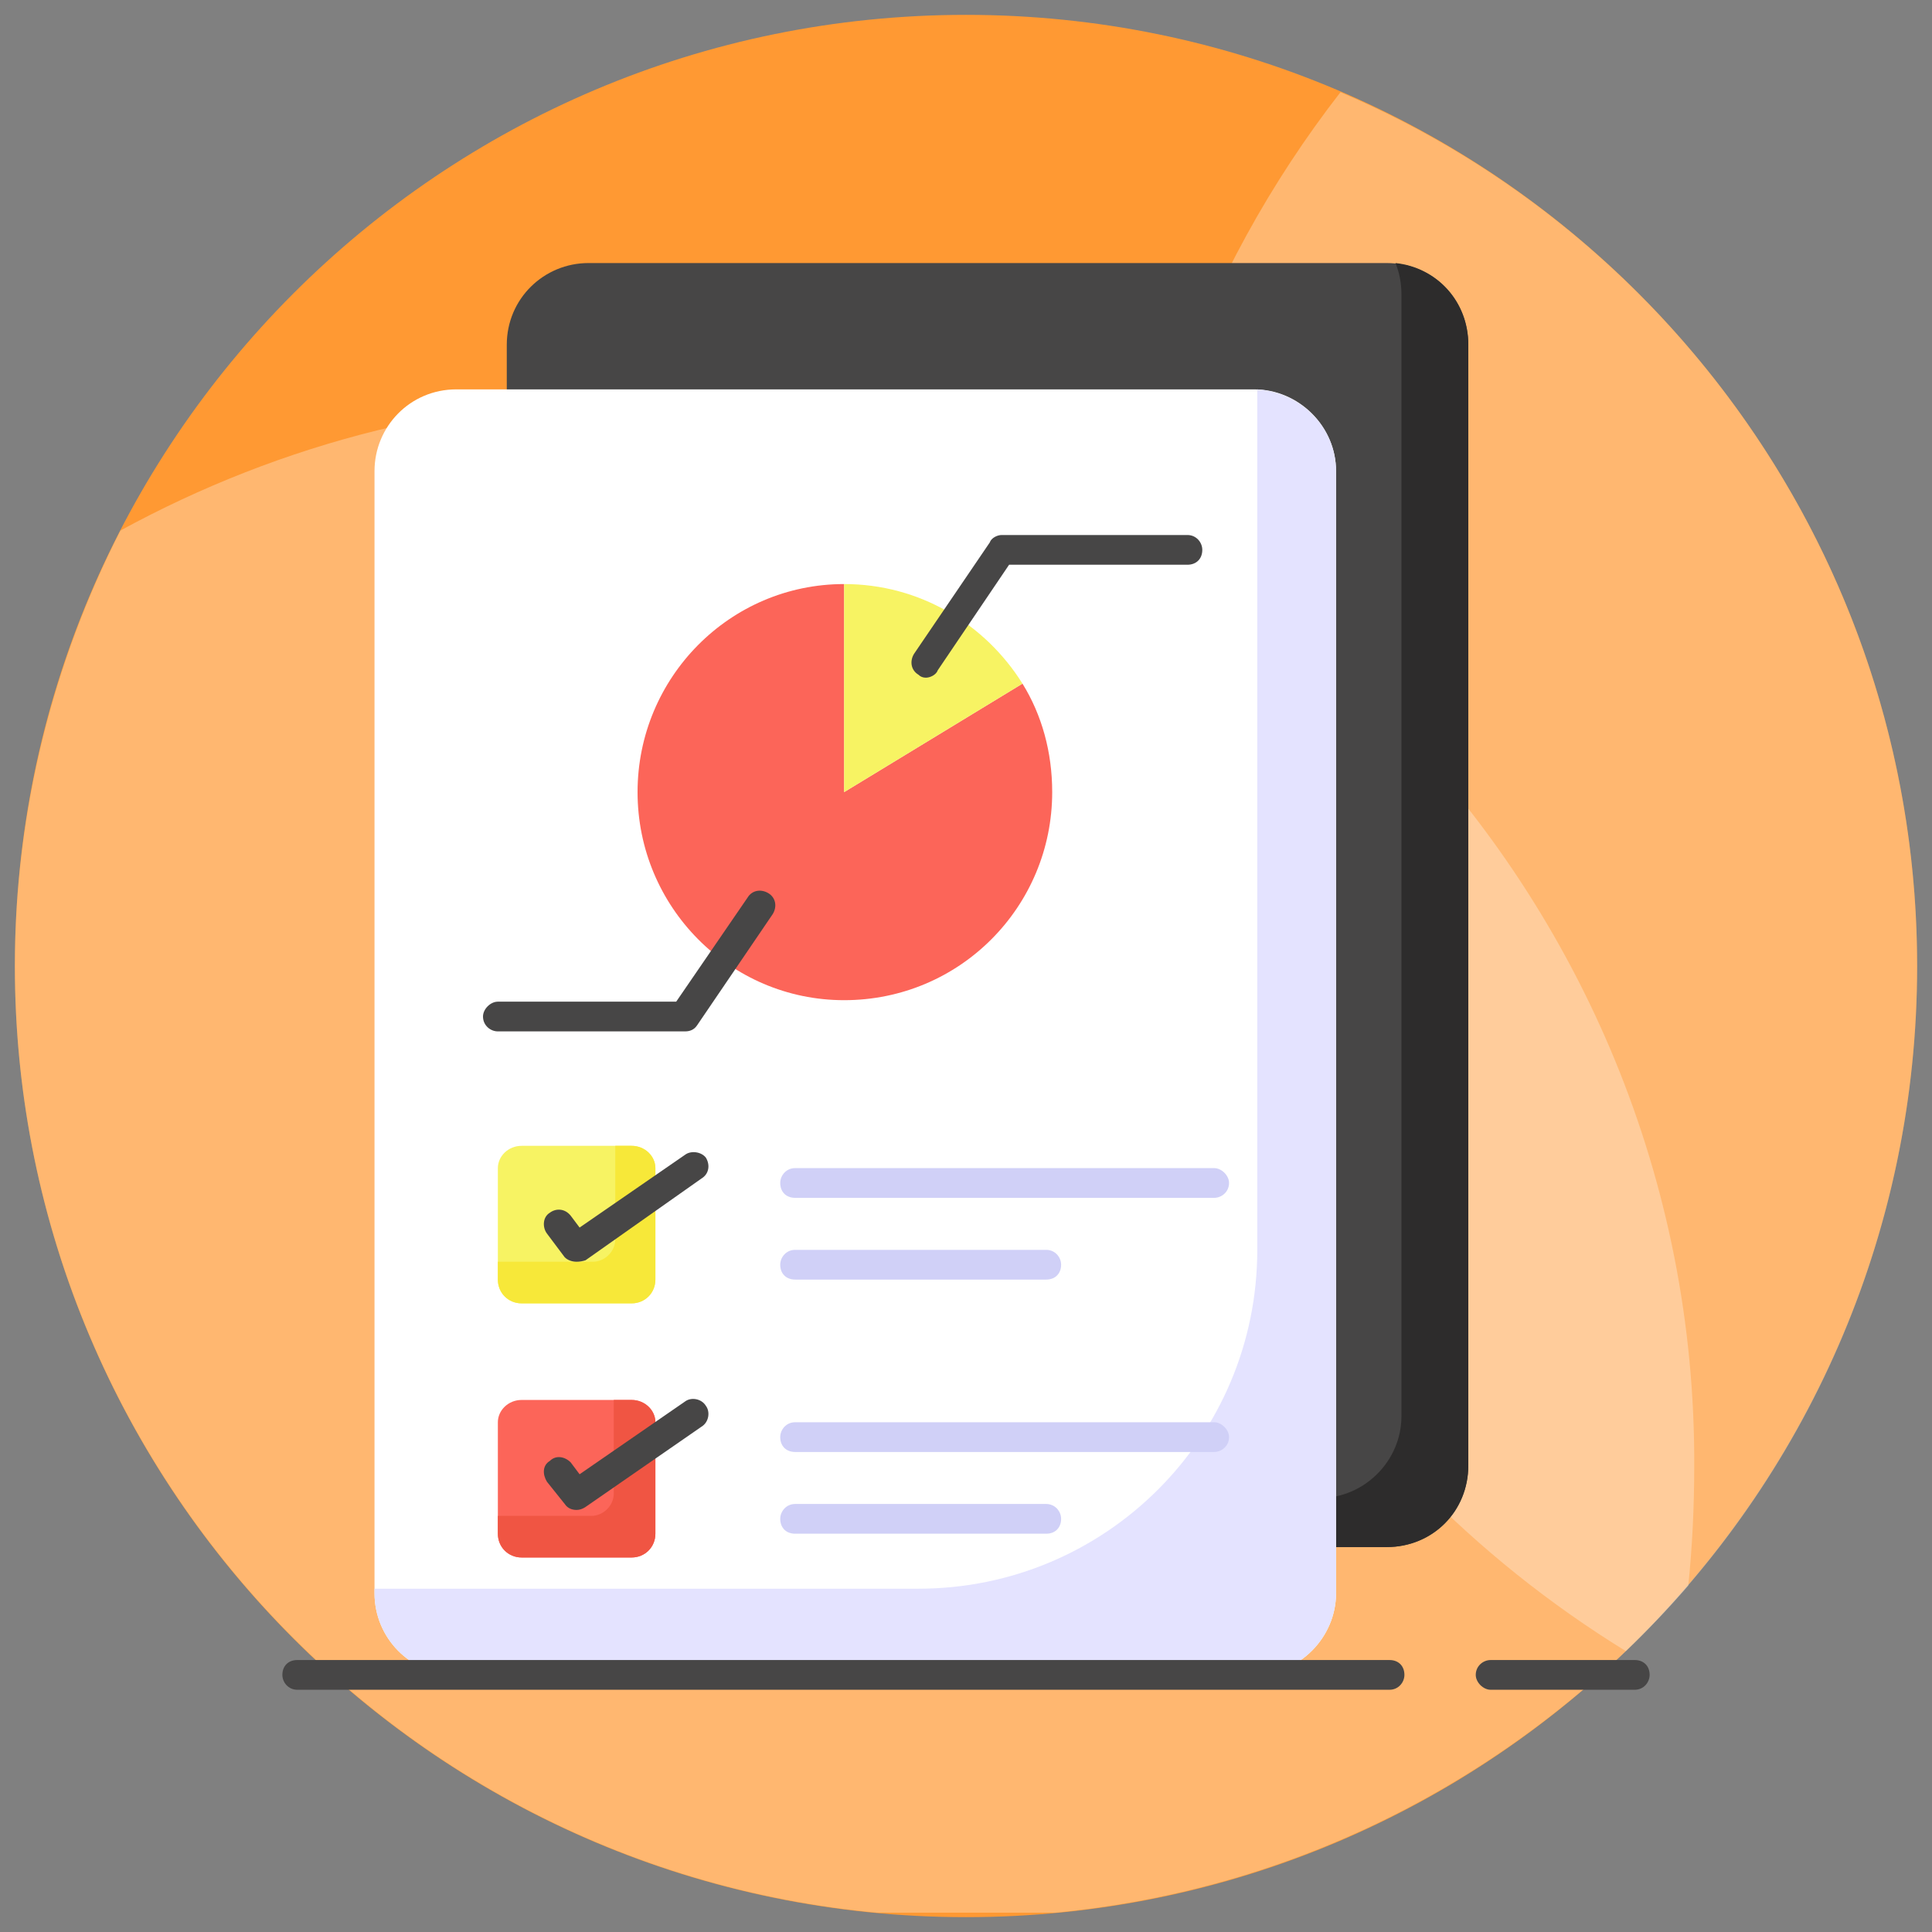
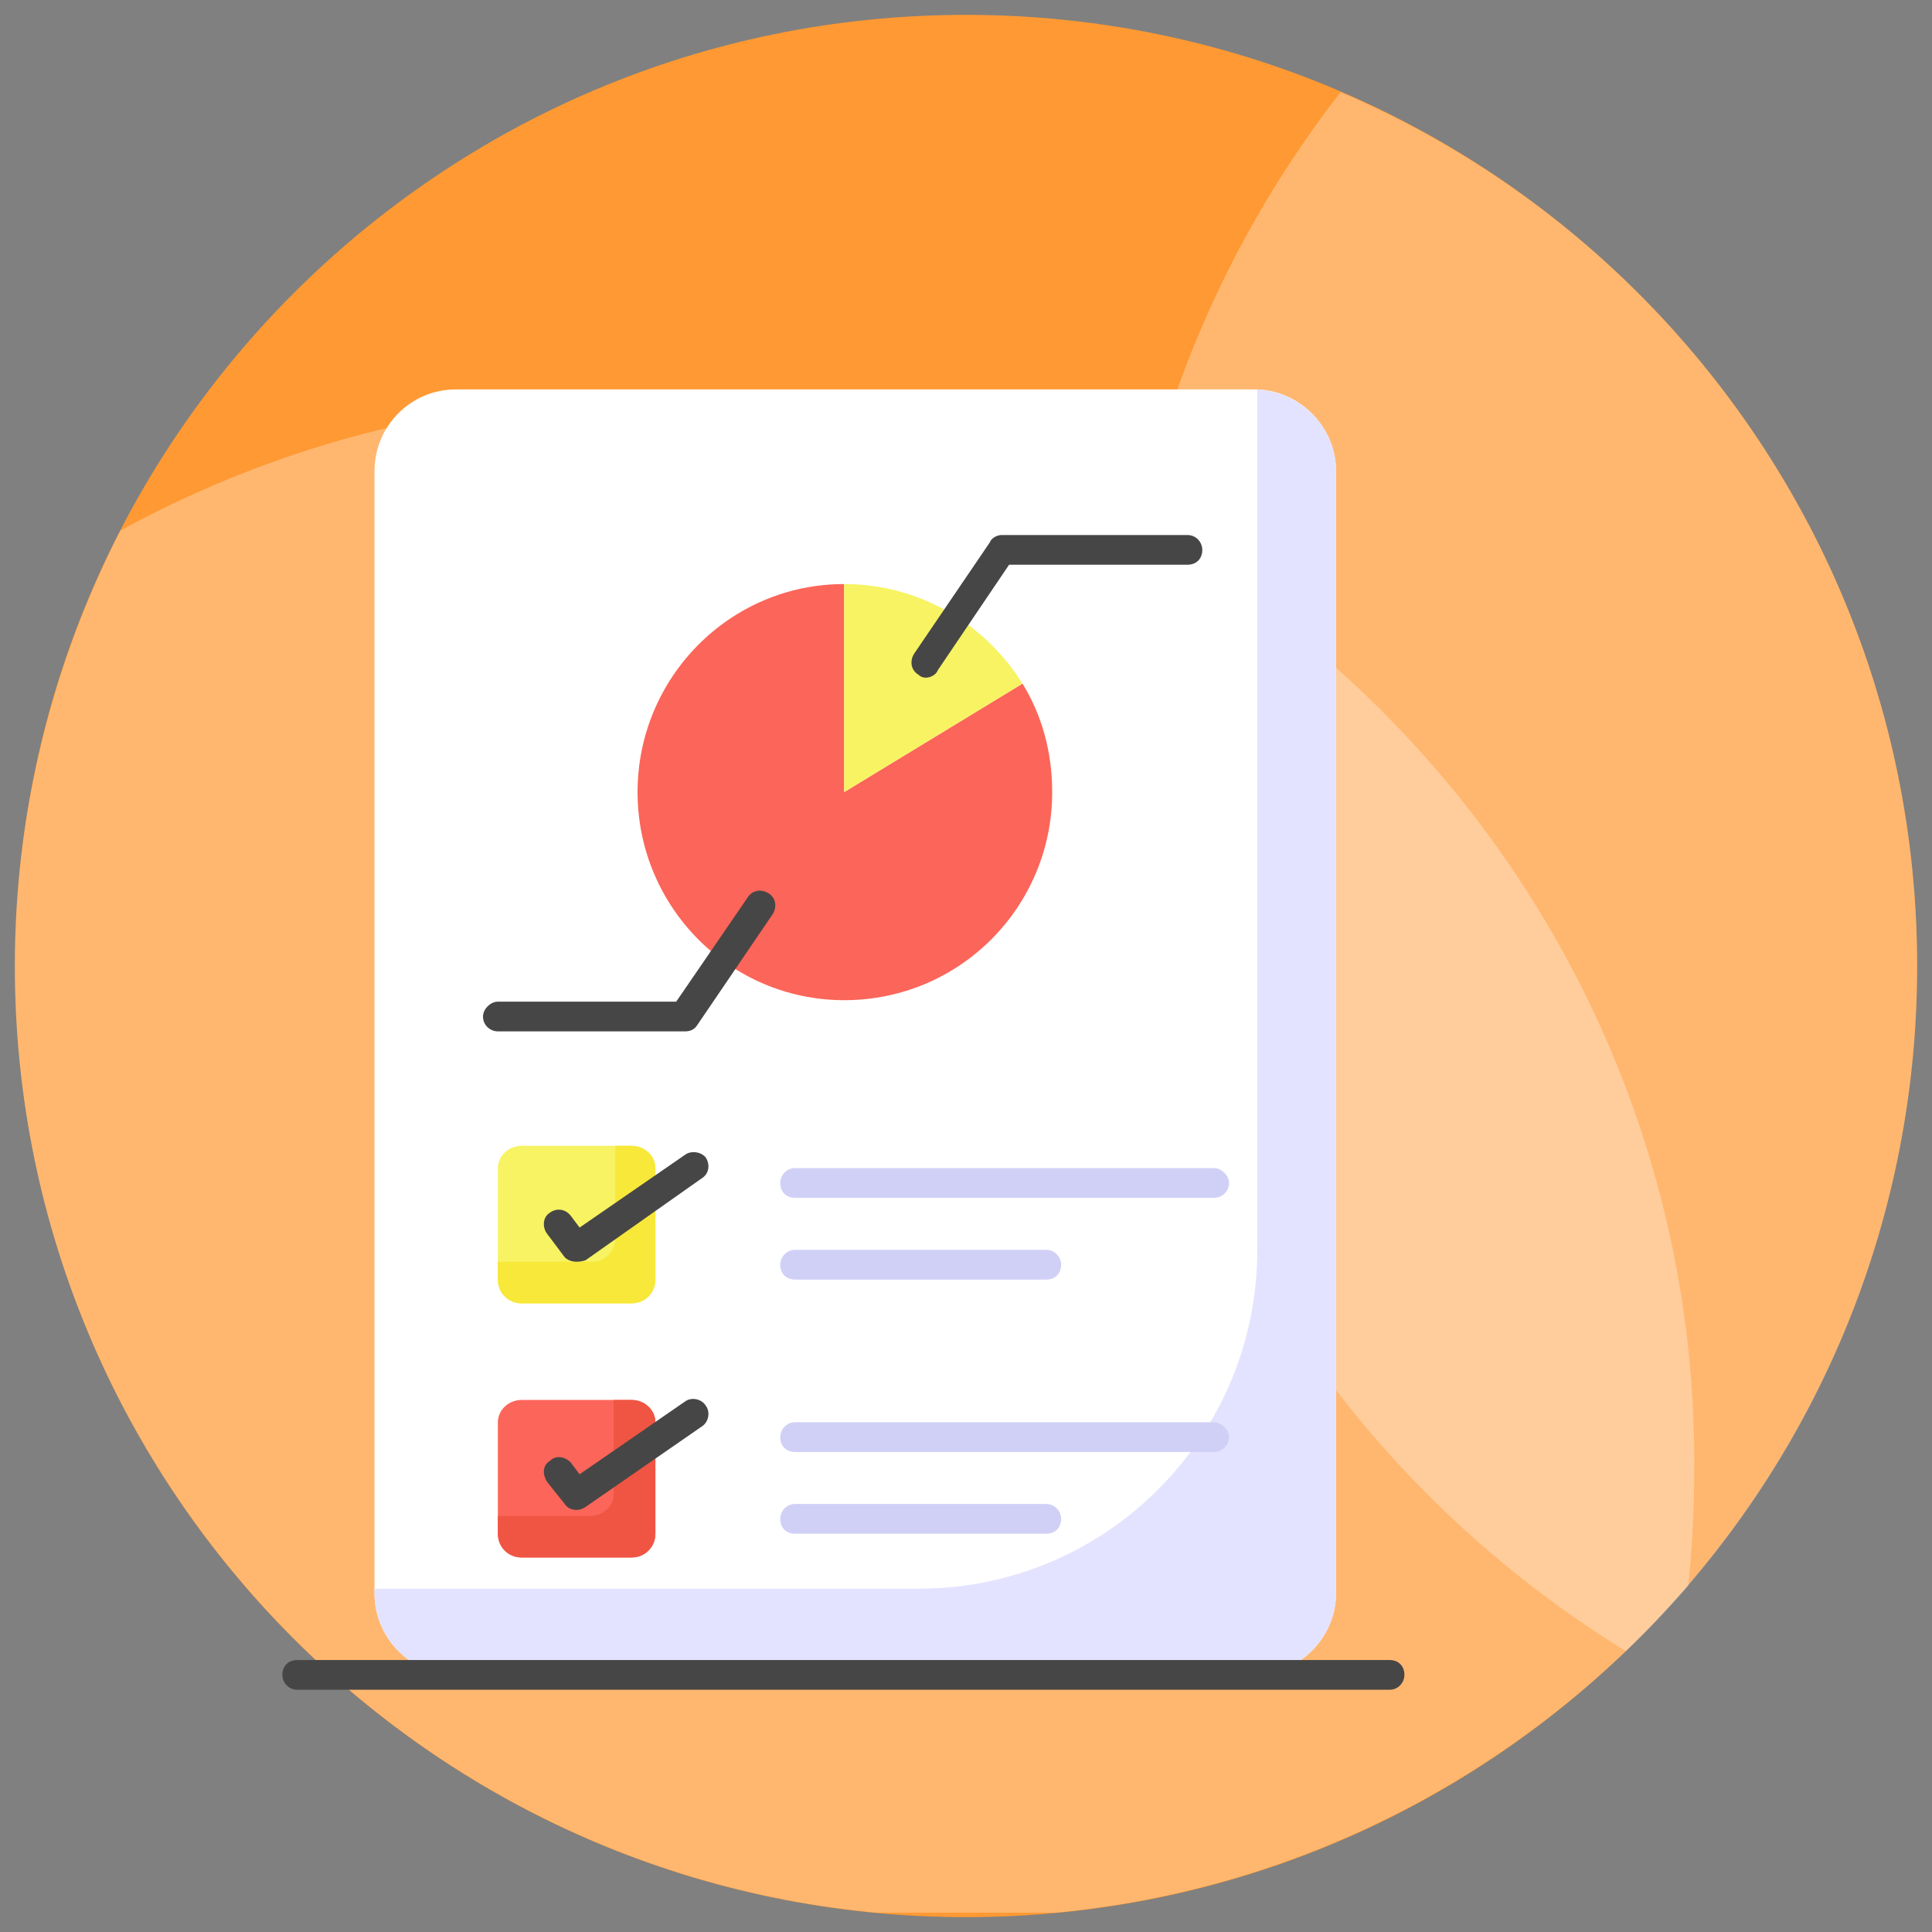
<svg xmlns="http://www.w3.org/2000/svg" version="1.2" viewBox="0 0 130 130" width="70" height="70">
  <rect x="0" y="0" width="130" height="130" fill="#808080" stroke="none" />
  <title>Real-Time Nutrition Analysis-svg</title>
  <style>
		.s0 { fill: #ff9933 } 
		.s1 { fill: #ffffff } 
		.s2 { fill: #474646 } 
		.s3 { fill: #2d2c2c } 
		.s4 { fill: #fc6559 } 
		.s5 { fill: #f7f363 } 
		.s6 { fill: #f7e839 } 
		.s7 { fill: #f05543 } 
		.s8 { fill: #e4e3ff } 
		.s9 { fill: #d0d0f7 } 
	</style>
  <g>
    <g>
      <g>
        <g>
          <g>
            <path class="s0" d="m129 65c0 35.3-28.6 64-64 64-35.4 0-64-28.7-64-64 0-35.3 28.6-64 64-64 35.4 0 64 28.7 64 64z" />
          </g>
        </g>
        <g style="opacity: .3">
          <g>
            <path class="s1" d="m114 98.7q0 4.1-0.4 8c-10.6 12.2-25.6 20.4-42.6 22h-12c-32.5-3-58-30.4-58-63.7 0-10.5 2.6-20.5 7.1-29.3 10.8-5.9 23.3-9.2 36.6-8.8 38.5 1.1 69.5 33.2 69.3 71.8z" />
          </g>
        </g>
        <g style="opacity: .3">
          <g>
            <path class="s1" d="m129 65c0 18.1-7.5 34.5-19.6 46.1-20.5-12.6-34.3-35.2-34.3-61 0-16.6 5.7-31.8 15.1-43.9 22.8 9.7 38.8 32.4 38.8 58.8z" />
          </g>
        </g>
      </g>
    </g>
    <g>
      <g>
        <g>
-           <path class="s2" d="m98.8 23.2v75.4c0 3.1-2.4 5.5-5.5 5.5h-53.7c-3 0-5.5-2.4-5.5-5.5v-75.4c0-3.1 2.5-5.5 5.5-5.5h53.7c3.1 0 5.5 2.4 5.5 5.5z" />
-         </g>
+           </g>
      </g>
      <g>
        <g>
-           <path class="s3" d="m98.8 23.2v75.4c0 3.1-2.4 5.5-5.5 5.5h-53.7c-2.3 0-4.2-1.4-5.1-3.4q0.3 0.1 0.6 0.1h53.7c3 0 5.5-2.5 5.5-5.5v-75.5q0-1.1-0.4-2.1c2.8 0.3 4.9 2.6 4.9 5.5z" />
-         </g>
+           </g>
      </g>
      <g>
        <g>
          <path class="s1" d="m89.9 31.7v75.5c0 3-2.5 5.5-5.5 5.5h-53.7c-3.1 0-5.5-2.5-5.5-5.5v-75.5c0-3 2.4-5.5 5.5-5.5h53.7c3 0 5.5 2.5 5.5 5.5z" />
        </g>
      </g>
      <g>
        <g>
          <path class="s4" d="m68.8 46l-12 7.3v-14c-7.7 0-13.9 6.3-13.9 14 0 7.7 6.2 14 13.9 14 7.8 0 14-6.3 14-14 0-2.7-0.7-5.2-2-7.3z" />
        </g>
      </g>
      <g>
        <g>
          <path class="s5" d="m68.8 46c-2.5-4-6.9-6.7-12-6.7v14z" />
        </g>
      </g>
      <g>
        <g>
          <path class="s5" d="m44.1 78.6v7.5c0 0.9-0.7 1.6-1.6 1.6h-7.4c-0.9 0-1.6-0.7-1.6-1.6v-7.5c0-0.8 0.7-1.5 1.6-1.5h7.4c0.9 0 1.6 0.7 1.6 1.5z" />
        </g>
      </g>
      <g>
        <g>
          <path class="s6" d="m44.1 78.6v7.5c0 0.9-0.7 1.6-1.6 1.6h-7.4c-0.9 0-1.6-0.7-1.6-1.6v-1.2h6.4c0.8 0 1.5-0.7 1.5-1.5v-6.3h1.1c0.9 0 1.6 0.7 1.6 1.5z" />
        </g>
      </g>
      <g>
        <g>
          <path class="s4" d="m44.1 95.7v7.5c0 0.9-0.7 1.6-1.6 1.6h-7.4c-0.9 0-1.6-0.7-1.6-1.6v-7.5c0-0.8 0.7-1.5 1.6-1.5h7.4c0.9 0 1.6 0.7 1.6 1.5z" />
        </g>
      </g>
      <g>
        <g>
          <path class="s7" d="m44.1 95.7v7.5c0 0.9-0.7 1.6-1.6 1.6h-7.4c-0.9 0-1.6-0.7-1.6-1.6v-1.2h6.3c0.8 0 1.5-0.7 1.5-1.5v-6.3h1.2c0.9 0 1.6 0.7 1.6 1.5z" />
        </g>
      </g>
      <g>
        <g>
          <path class="s8" d="m89.9 31.7v75.5c0 3-2.5 5.5-5.5 5.5h-53.7c-3.1 0-5.5-2.5-5.5-5.5v-0.3q0.1 0 0.2 0h36.4c12.6 0 22.8-10.2 22.8-22.8v-57.9c3 0.2 5.3 2.6 5.3 5.5z" />
        </g>
      </g>
      <g>
        <g>
          <path class="s2" d="m62.3 45.6q-0.3 0-0.5-0.2c-0.5-0.3-0.6-0.9-0.3-1.4l5.1-7.5c0.1-0.3 0.5-0.5 0.8-0.5h12.5c0.6 0 1 0.5 1 1 0 0.6-0.4 1-1 1h-12l-4.8 7.1c-0.1 0.3-0.5 0.5-0.8 0.5z" />
        </g>
      </g>
      <g>
        <g>
          <path class="s2" d="m46.1 69.4h-12.6c-0.5 0-1-0.4-1-1 0-0.5 0.5-1 1-1h12l4.8-7c0.3-0.5 0.9-0.6 1.4-0.3 0.5 0.3 0.6 0.9 0.3 1.4l-5.1 7.5c-0.2 0.3-0.5 0.4-0.8 0.4z" />
        </g>
      </g>
      <g>
        <g>
          <g>
            <path class="s9" d="m81.7 80.6h-28.2c-0.6 0-1-0.4-1-1 0-0.5 0.4-1 1-1h28.2c0.5 0 1 0.5 1 1 0 0.6-0.5 1-1 1z" />
          </g>
        </g>
        <g>
          <g>
            <path class="s9" d="m70.4 86.1h-16.9c-0.6 0-1-0.4-1-1 0-0.5 0.4-1 1-1h16.9c0.6 0 1 0.5 1 1 0 0.6-0.4 1-1 1z" />
          </g>
        </g>
      </g>
      <g>
        <g>
          <g>
            <path class="s9" d="m81.7 97.7h-28.2c-0.6 0-1-0.4-1-1 0-0.5 0.4-1 1-1h28.2c0.5 0 1 0.5 1 1 0 0.6-0.5 1-1 1z" />
          </g>
        </g>
        <g>
          <g>
            <path class="s9" d="m70.4 103.2h-16.9c-0.6 0-1-0.4-1-1 0-0.5 0.4-1 1-1h16.9c0.6 0 1 0.5 1 1 0 0.6-0.4 1-1 1z" />
          </g>
        </g>
      </g>
      <g>
        <g>
          <path class="s2" d="m38.8 84.9c-0.3 0-0.6-0.1-0.8-0.3l-1.2-1.6c-0.3-0.4-0.3-1.1 0.2-1.4 0.4-0.3 1-0.3 1.4 0.2l0.6 0.8 7.1-4.9c0.4-0.3 1.1-0.2 1.4 0.2 0.3 0.5 0.2 1.1-0.3 1.4l-7.8 5.5q-0.3 0.1-0.6 0.1z" />
        </g>
      </g>
      <g>
        <g>
          <path class="s2" d="m38.8 101.6c-0.3 0-0.6-0.1-0.8-0.4l-1.2-1.5c-0.3-0.5-0.3-1.1 0.2-1.4 0.4-0.4 1-0.3 1.4 0.1l0.6 0.8 7.1-4.9c0.4-0.3 1.1-0.2 1.4 0.3 0.3 0.4 0.2 1.1-0.3 1.4l-7.8 5.4q-0.3 0.2-0.6 0.2z" />
        </g>
      </g>
    </g>
    <g>
      <g>
        <g>
-           <path class="s2" d="m110 113.7h-9.7c-0.5 0-1-0.5-1-1 0-0.6 0.5-1 1-1h9.7c0.6 0 1 0.4 1 1 0 0.5-0.4 1-1 1z" />
-         </g>
+           </g>
      </g>
      <g>
        <g>
          <path class="s2" d="m93.5 113.7h-73.5c-0.6 0-1-0.5-1-1 0-0.6 0.4-1 1-1h73.5c0.6 0 1 0.4 1 1 0 0.5-0.4 1-1 1z" />
        </g>
      </g>
    </g>
  </g>
</svg>